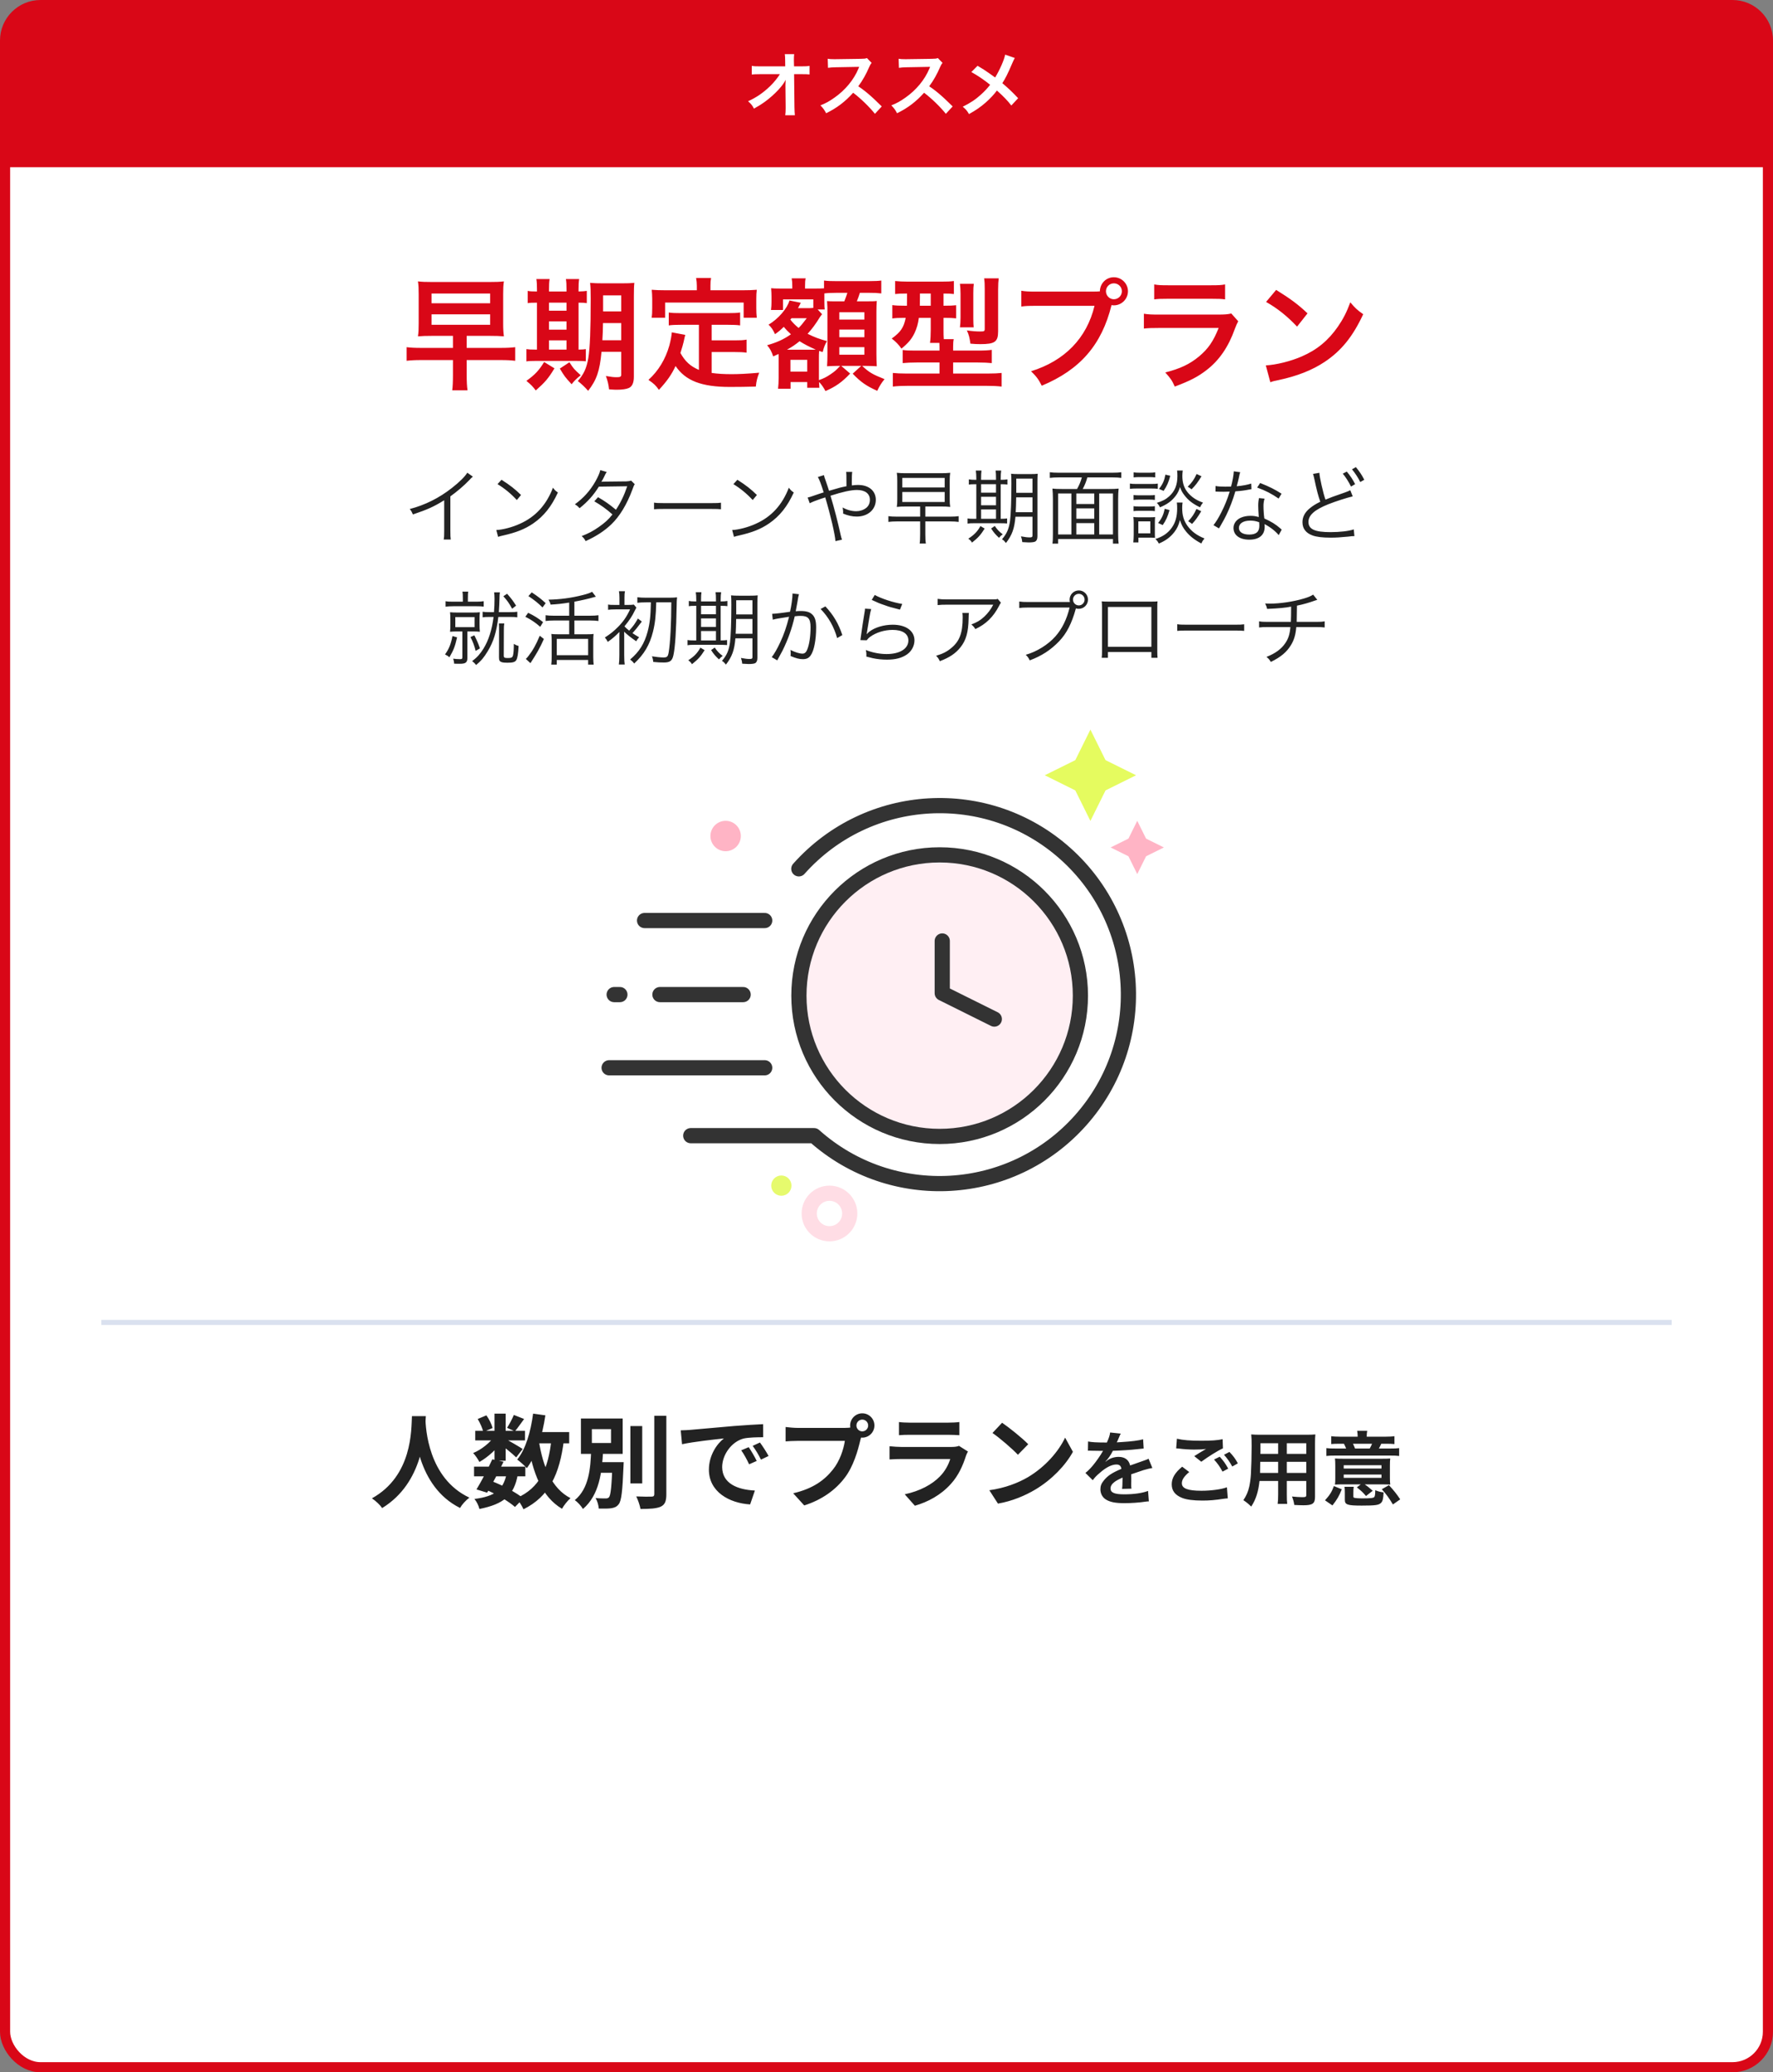
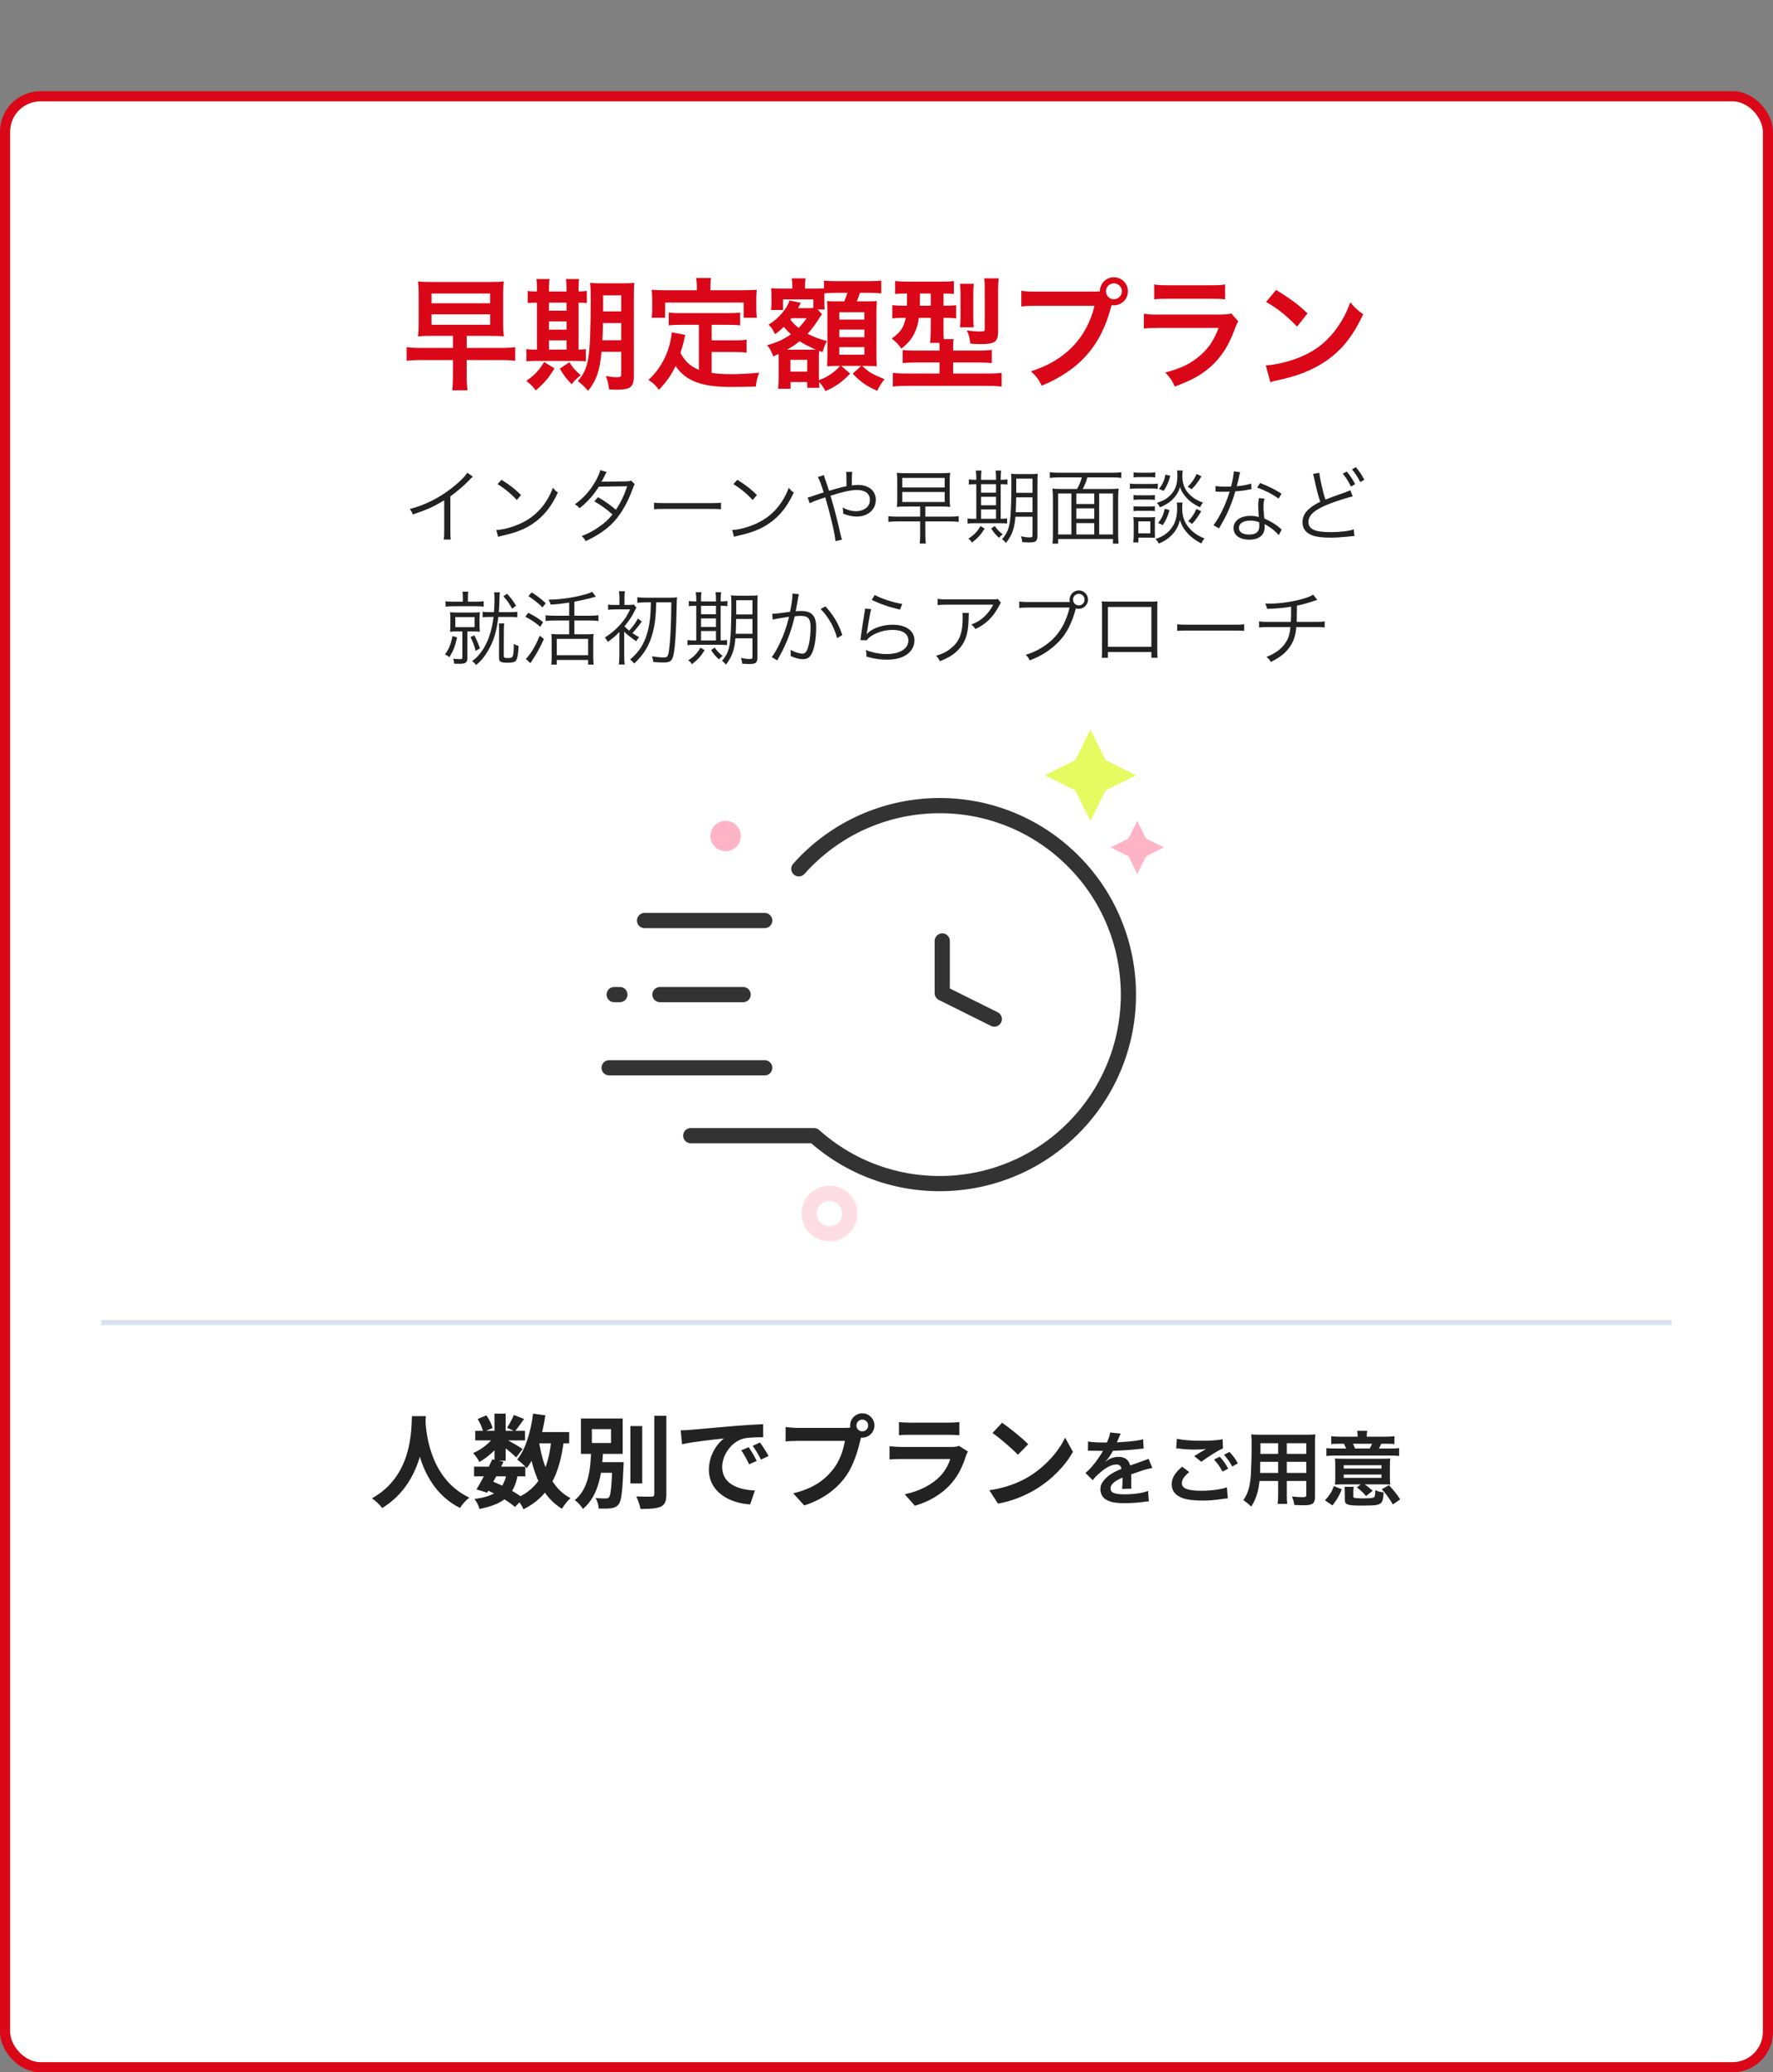
<svg xmlns="http://www.w3.org/2000/svg" width="350" height="409" viewBox="0 0 350 409" fill="none">
  <rect x="0" y="0" width="350" height="409" fill="#808080" stroke="none" />
  <rect x="1" y="19" width="348" height="389" rx="7" fill="white" stroke="#D90717" stroke-width="2" />
-   <path d="M0 8C0 3.582 3.582 0 8 0H342C346.418 0 350 3.582 350 8V33H0V8Z" fill="#D90717" />
-   <path d="M155.051 16.96V16.764C155.051 16.694 155.079 15.98 155.093 15.756C154.799 16.358 154.365 16.946 153.665 17.716C152.895 18.556 151.873 19.452 150.907 20.152C150.361 20.544 149.899 20.838 148.835 21.44C148.499 20.782 148.289 20.53 147.673 19.984C149.339 19.228 150.683 18.304 152.083 16.946C152.797 16.246 153.497 15.378 153.959 14.636H150.123C149.073 14.65 148.905 14.65 148.401 14.706V12.998C148.933 13.096 149.171 13.096 150.165 13.096H155.009L154.995 11.976C154.981 11.22 154.981 11.22 154.925 10.688H156.773C156.731 11.052 156.717 11.304 156.717 11.878V11.962L156.745 13.096H158.159C159.097 13.096 159.321 13.082 159.811 12.998V14.692C159.391 14.65 159.069 14.636 158.201 14.636H156.759L156.829 21.132C156.843 21.818 156.871 22.35 156.913 22.742H155.009C155.065 22.35 155.093 21.972 155.093 21.398C155.093 21.314 155.093 21.244 155.093 21.146L155.051 16.96ZM174.063 21.006L172.719 22.462C171.557 21.034 169.947 19.466 168.421 18.304C166.839 20.068 165.229 21.3 163.087 22.35C162.695 21.622 162.527 21.398 161.953 20.796C163.031 20.376 163.703 19.998 164.753 19.256C166.867 17.772 168.547 15.742 169.457 13.558L169.611 13.194C169.387 13.208 169.387 13.208 164.977 13.278C164.305 13.292 163.927 13.32 163.451 13.39L163.395 11.598C163.787 11.668 164.053 11.682 164.627 11.682C164.683 11.682 164.795 11.682 164.963 11.682L169.891 11.612C170.675 11.598 170.787 11.584 171.137 11.458L172.061 12.41C171.879 12.62 171.767 12.816 171.613 13.166C170.969 14.664 170.283 15.882 169.429 17.03C170.311 17.618 171.067 18.206 172.019 19.06C172.369 19.368 172.369 19.368 174.063 21.006ZM188.063 21.006L186.719 22.462C185.557 21.034 183.947 19.466 182.421 18.304C180.839 20.068 179.229 21.3 177.087 22.35C176.695 21.622 176.527 21.398 175.953 20.796C177.031 20.376 177.703 19.998 178.753 19.256C180.867 17.772 182.547 15.742 183.457 13.558L183.611 13.194C183.387 13.208 183.387 13.208 178.977 13.278C178.305 13.292 177.927 13.32 177.451 13.39L177.395 11.598C177.787 11.668 178.053 11.682 178.627 11.682C178.683 11.682 178.795 11.682 178.963 11.682L183.891 11.612C184.675 11.598 184.787 11.584 185.137 11.458L186.061 12.41C185.879 12.62 185.767 12.816 185.613 13.166C184.969 14.664 184.283 15.882 183.429 17.03C184.311 17.618 185.067 18.206 186.019 19.06C186.369 19.368 186.369 19.368 188.063 21.006ZM198.423 10.786L200.327 11.444C200.173 11.71 200.117 11.822 199.837 12.452C198.955 14.538 198.409 15.602 197.863 16.414C199.039 17.408 199.767 18.094 200.985 19.382L199.641 20.824C198.913 19.872 198.073 19.004 196.799 17.87C196.197 18.668 195.469 19.452 194.615 20.208C193.607 21.09 192.711 21.72 191.283 22.518C190.905 21.846 190.681 21.594 190.051 21.062C191.605 20.292 192.571 19.648 193.677 18.64C194.349 18.038 194.909 17.436 195.455 16.736C194.335 15.812 192.991 14.902 191.745 14.216L192.977 12.984C193.999 13.586 194.601 13.978 195.287 14.468C196.337 15.224 196.337 15.224 196.449 15.294C197.345 13.824 198.241 11.794 198.423 10.786Z" fill="white" />
  <path d="M89.416 66.288H85.312C84.064 66.288 83.392 66.312 82.504 66.384C82.624 65.616 82.648 64.968 82.648 63.816V58.128C82.648 56.928 82.624 56.304 82.504 55.536C83.392 55.632 83.944 55.656 85.312 55.656H96.592C97.984 55.656 98.56 55.632 99.472 55.536C99.352 56.28 99.328 56.928 99.328 58.08V63.912C99.328 65.04 99.376 65.664 99.472 66.384C98.536 66.312 97.96 66.288 96.664 66.288H92.128V68.664H98.776C100.12 68.664 100.912 68.616 101.704 68.52V71.208C100.888 71.112 100.12 71.064 98.776 71.064H92.128V73.944C92.128 75.36 92.176 76.224 92.296 77.04H89.272C89.368 76.344 89.416 75.36 89.416 73.944V71.064H83.2C81.904 71.064 81.088 71.112 80.272 71.208V68.52C81.04 68.616 81.856 68.664 83.2 68.664H89.416V66.288ZM85.192 57.936V59.856H96.76V57.936H85.192ZM85.192 62.04V64.104H96.76V62.04H85.192ZM122.632 69.432H118.744C118.384 73.224 117.784 74.976 116.104 77.136C115.36 76.296 114.904 75.888 114.064 75.192C115.24 73.872 115.792 72.648 116.128 70.728C116.464 68.664 116.608 65.112 116.608 58.944C116.608 57.312 116.584 56.64 116.488 55.824C117.256 55.896 117.904 55.92 119.152 55.92H122.632C123.952 55.92 124.504 55.896 125.224 55.824C125.152 56.424 125.128 57.144 125.128 58.464V74.376C125.128 75.552 124.792 76.296 124.12 76.584C123.64 76.8 122.8 76.92 121.744 76.92C121.456 76.92 121.408 76.92 120.232 76.848C120.112 75.816 119.968 75.216 119.608 74.208C120.688 74.4 121.168 74.448 121.72 74.448C122.464 74.448 122.632 74.352 122.632 73.92V69.432ZM122.632 63.768H119.032C119.008 65.184 118.984 66.072 118.912 67.152H122.632V63.768ZM122.632 61.464V58.296H119.056V61.464H122.632ZM106 57.528V57.12C106 56.256 105.976 55.656 105.88 55.08H108.496C108.4 55.656 108.376 56.256 108.376 57.12V57.528H111.832V57.12C111.832 56.184 111.808 55.608 111.712 55.08H114.328C114.232 55.632 114.208 56.232 114.208 57.12V57.528C115.048 57.504 115.432 57.48 115.84 57.408V59.832C115.432 59.76 115.072 59.736 114.208 59.736V69C115 68.976 115.216 68.976 115.648 68.904V71.304C115.192 71.256 114.616 71.232 113.632 71.232H105.76C104.776 71.232 104.368 71.256 103.912 71.328V68.904C104.392 68.976 104.776 69 105.688 69H106V59.736C104.992 59.736 104.608 59.76 104.176 59.832V57.408C104.584 57.504 104.992 57.528 106 57.528ZM108.376 69H111.832V67.176H108.376V69ZM108.376 65.064H111.832V63.432H108.376V65.064ZM108.376 61.32H111.832V59.736H108.376V61.32ZM107.416 71.448L109.456 72.696C108.232 74.712 107.584 75.456 105.76 77.064C105.232 76.344 104.872 75.96 103.912 75.168C105.568 73.992 106.408 73.104 107.416 71.448ZM110.512 72.744L112.408 71.496C113.248 72.792 113.296 72.84 114.64 74.064C113.896 74.64 113.344 75.168 112.84 75.84C111.472 74.328 111.472 74.328 110.512 72.744ZM137.968 73.008V64.104H134.44C133.384 64.104 132.712 64.128 132.016 64.224V61.68C132.64 61.776 133.336 61.8 134.44 61.8H143.632C144.76 61.8 145.456 61.776 146.104 61.68V64.224C145.432 64.128 144.736 64.104 143.632 64.104H140.488V67.176H145.024C146.128 67.176 146.728 67.152 147.376 67.032V69.6C146.656 69.504 146.08 69.48 145.024 69.48H140.488V73.608C141.664 73.776 142.984 73.848 144.4 73.848C145.792 73.848 147.424 73.776 149.872 73.56C149.488 74.544 149.32 75.192 149.2 76.296C147.232 76.344 145.984 76.368 144.088 76.368C138.472 76.368 135.328 75.144 133.36 72.24C132.592 73.896 131.68 75.216 130.072 76.944C129.448 76.056 129.112 75.744 128.008 74.976C129.976 73.2 131.368 70.896 132.136 68.184C132.4 67.2 132.592 66.12 132.616 65.592L135.28 66.096C135.16 66.504 135.16 66.528 134.944 67.512C134.824 67.992 134.68 68.544 134.32 69.672C135.28 71.376 136.264 72.264 137.968 73.008ZM137.56 57.288V56.4C137.56 55.8 137.512 55.392 137.416 54.864H140.368C140.272 55.368 140.248 55.752 140.248 56.376V57.288H146.728C147.688 57.288 148.504 57.264 149.392 57.192C149.32 57.744 149.296 58.272 149.296 58.968V60.84C149.296 61.536 149.32 62.088 149.392 62.712H146.8V59.712H131.296V62.712H128.632C128.728 62.136 128.752 61.656 128.752 60.816V58.968C128.752 58.344 128.704 57.744 128.656 57.192C129.52 57.264 130.336 57.288 131.296 57.288H137.56ZM160.552 60.768V59.088H154.576V61.176H152.2C152.272 60.6 152.296 60.168 152.296 59.64V58.488C152.296 58.056 152.272 57.48 152.224 56.88C152.56 56.928 153.112 56.952 154.144 56.952H156.4V56.448C156.4 55.776 156.376 55.44 156.28 54.936H159.04C158.944 55.368 158.92 55.704 158.92 56.472V56.952H160.888C161.872 56.952 162.304 56.928 162.664 56.904V55.368C163.432 55.464 163.84 55.488 165.184 55.488H171.448C172.768 55.488 173.488 55.44 173.968 55.368V57.912C173.128 57.816 172.648 57.792 171.448 57.792H169.744C169.552 58.44 169.408 58.8 169.144 59.472H170.728C172.168 59.472 172.6 59.472 173.08 59.4C173.032 60.072 173.008 60.624 173.008 61.536V69.816C173.008 70.848 173.032 71.424 173.08 72.288C172.264 72.24 171.592 72.216 171.016 72.216H170.2C171.592 73.512 172.216 73.872 174.616 74.832C173.992 75.576 173.584 76.248 173.176 77.136C171.064 76.2 169.912 75.408 168.328 73.752L170.008 72.216H166.072L167.824 73.728C166.216 75.432 164.944 76.32 162.952 77.184C162.616 76.536 162.16 75.864 161.68 75.384C161.704 75.864 161.728 76.224 161.752 76.536H159.352V75.408H156.064V76.728H153.592C153.664 76.128 153.712 75.36 153.712 74.496V70.752C153.712 70.416 153.712 70.224 153.688 69.864C153.28 70.056 153.136 70.128 152.632 70.344C152.32 69.384 151.984 68.76 151.432 68.136C153.376 67.584 154.696 66.984 156.136 65.976C155.416 65.304 155.176 65.064 154.72 64.512C154 65.208 153.712 65.448 152.992 65.952C152.608 65.112 152.32 64.656 151.72 64.08C153.64 62.928 155.392 60.912 155.848 59.304L158.08 59.76C158.008 59.904 157.984 59.952 157.888 60.144C157.744 60.432 157.744 60.432 157.528 60.816H159.448C159.952 60.816 160.168 60.816 160.552 60.768ZM161.416 61.08L162.28 62.016L162.184 62.136C162.04 62.328 162.016 62.352 161.896 62.52C161.032 63.936 160.288 64.944 159.424 65.88C160.768 66.552 161.68 66.888 163.24 67.32C162.832 68.064 162.664 68.472 162.4 69.48L161.704 69.264C161.656 70.008 161.656 70.008 161.656 70.92V74.328C161.656 74.472 161.656 74.52 161.656 75.024C162.664 74.664 163.144 74.424 163.984 73.848C164.776 73.32 165.088 73.032 165.856 72.216H165.136C164.728 72.216 164.104 72.24 163.264 72.288C163.312 71.712 163.336 70.632 163.336 70.08V61.68C163.336 60.6 163.336 60.6 163.264 59.424C163.744 59.472 164.056 59.472 165.28 59.472H166.672C167.008 58.632 167.104 58.32 167.272 57.792H165.184C164.2 57.792 163.264 57.84 162.736 57.912C162.736 58.2 162.736 58.272 162.736 58.536V59.472C162.736 60.408 162.76 60.72 162.808 61.08H161.416ZM159.256 62.808H156.232C156.16 62.928 156.136 62.952 156.016 63.072C156.472 63.672 156.976 64.176 157.648 64.728C158.152 64.224 158.392 63.936 159.256 62.808ZM155.344 69.024H160.096C160.6 69.024 160.744 69.024 161.032 69C159.808 68.472 158.776 67.944 157.84 67.344C156.976 68.04 156.424 68.424 155.344 69.024ZM156.04 71.016V73.344H159.352V71.016H156.04ZM165.688 61.632V63.072H170.632V61.632H165.688ZM165.688 65.04V66.552H170.632V65.04H165.688ZM165.688 68.52V70.008H170.632V68.52H165.688ZM179.056 57.936H178.888C177.856 57.936 177.28 57.96 176.704 58.032V55.464C177.448 55.536 178.192 55.584 179.272 55.584H185.728C187 55.584 187.624 55.56 188.296 55.464V58.032C187.72 57.96 187.336 57.936 186.256 57.936V60.336H186.424C187.576 60.336 188.104 60.312 188.752 60.24V62.832C188.08 62.76 187.504 62.736 186.472 62.736H186.256V65.04C186.256 65.904 186.256 66.264 186.304 66.936H188.272C188.176 67.368 188.152 67.752 188.152 68.448V69.192H192.952C194.296 69.192 195.16 69.144 195.784 69.048V71.664C195.064 71.592 194.2 71.544 193 71.544H188.152V73.728H194.92C196.216 73.728 197.08 73.68 197.728 73.608V76.296C196.912 76.2 196 76.152 194.704 76.152H179.2C177.952 76.152 177.04 76.2 176.248 76.296V73.608C176.896 73.68 177.808 73.728 179.008 73.728H185.464V71.544H180.952C179.824 71.544 178.96 71.592 178.192 71.664V69.072C178.864 69.168 179.416 69.192 180.664 69.192H185.464V68.472C185.464 68.208 185.464 68.04 185.44 67.68H183.592C183.688 66.984 183.736 66.072 183.736 65.064V62.736H181.384C181.24 63.888 180.976 64.8 180.52 65.76C179.968 66.912 179.296 67.704 177.952 68.808C177.352 67.968 176.92 67.512 176.032 66.816C177.808 65.544 178.408 64.632 178.792 62.736H178.432C177.448 62.736 176.8 62.76 176.152 62.856V60.216C176.848 60.312 177.496 60.336 178.504 60.336H179.032C179.032 60.144 179.032 59.352 179.056 57.936ZM183.736 57.936H181.6C181.6 58.104 181.6 58.344 181.6 58.68C181.6 59.28 181.576 59.832 181.576 60.336H183.736V57.936ZM192.208 64.608H189.496C189.568 64.08 189.616 63.48 189.616 62.688V57.984C189.616 57.168 189.568 56.544 189.496 56.016H192.232C192.16 56.52 192.136 57.024 192.136 57.84V62.88C192.136 63.648 192.16 64.152 192.208 64.608ZM197.032 57.192V65.4C197.032 67.464 196.384 67.92 193.552 67.92C192.904 67.92 192.28 67.896 191.56 67.824C191.416 66.696 191.272 66.096 190.864 65.208C191.8 65.352 192.76 65.424 193.408 65.424C194.32 65.424 194.392 65.376 194.392 64.872V57C194.392 56.064 194.368 55.56 194.272 54.936H197.152C197.08 55.44 197.032 56.136 197.032 57.192ZM204.688 57.552H215.704C216.424 57.552 216.712 57.528 217.12 57.504C217.144 55.944 218.344 54.72 219.88 54.72C221.416 54.72 222.664 55.968 222.664 57.48C222.664 59.016 221.416 60.264 219.88 60.264C219.736 60.264 219.592 60.24 219.424 60.216C217.48 68.064 213.232 72.96 205.648 76.128C205.024 74.88 204.616 74.328 203.536 73.272C210.184 71.208 214.528 66.744 216.064 60.36H204.64C202.864 60.36 202.408 60.384 201.616 60.504V57.384C202.48 57.528 203.056 57.552 204.688 57.552ZM219.88 55.92C219.016 55.92 218.32 56.616 218.32 57.48C218.32 58.344 219.016 59.064 219.88 59.064C220.768 59.064 221.464 58.344 221.464 57.48C221.464 56.616 220.768 55.92 219.88 55.92ZM227.848 59.088V56.136C228.64 56.28 229.144 56.304 230.656 56.304H239.032C240.544 56.304 241.048 56.28 241.84 56.136V59.088C241.096 58.992 240.64 58.968 239.08 58.968H230.608C229.048 58.968 228.592 58.992 227.848 59.088ZM243.064 61.872L244.432 63.408C244.192 63.84 244.048 64.176 243.76 64.92C242.512 68.448 240.688 71.112 238.192 73.032C236.488 74.352 234.928 75.168 231.904 76.296C231.376 75.096 231.088 74.688 230.032 73.512C232.96 72.768 234.856 71.88 236.704 70.344C238.48 68.856 239.512 67.392 240.568 64.728H228.88C227.272 64.728 226.672 64.752 225.808 64.848V61.92C226.72 62.064 227.248 62.088 228.928 62.088H240.352C241.84 62.088 242.32 62.04 243.064 61.872ZM249.928 59.592L251.92 57.216C254.776 58.992 256.264 60.096 258.112 61.848L256.048 64.464C254.128 62.424 252.16 60.84 249.928 59.592ZM250.768 75.432L249.88 72.12C251.944 72 254.8 71.304 256.984 70.344C259.984 69.048 262.216 67.2 264.112 64.464C265.168 62.928 265.84 61.608 266.56 59.664C267.496 60.792 267.88 61.152 269.104 62.016C267.064 66.408 264.784 69.24 261.496 71.424C259.048 73.056 256.072 74.232 252.352 75.024C251.392 75.216 251.32 75.24 250.768 75.432Z" fill="#D90717" />
  <path d="M92.247 93.296L93.351 94.08C93.063 94.288 93.047 94.32 92.647 94.752C91.639 95.808 90.279 96.976 88.903 97.968V104.784C88.903 105.696 88.919 106.048 88.983 106.48H87.591C87.671 106.064 87.687 105.696 87.687 104.816V98.736C85.607 100.016 84.439 100.544 81.511 101.536C81.287 101.024 81.207 100.864 80.887 100.464C83.895 99.68 86.663 98.304 89.191 96.32C90.679 95.168 91.799 94.048 92.247 93.296ZM98.215 95.552L98.999 94.688C100.711 95.776 101.703 96.56 102.855 97.696L102.023 98.688C100.871 97.44 99.607 96.4 98.215 95.552ZM98.327 105.952L97.975 104.608C99.223 104.56 101.143 104.064 102.631 103.376C105.719 102 107.863 99.648 109.159 96.256C109.527 96.752 109.687 96.896 110.135 97.2C108.855 99.984 107.367 101.856 105.255 103.312C103.607 104.432 101.959 105.088 99.287 105.696C98.855 105.792 98.727 105.824 98.327 105.952ZM118.503 92.784L119.767 93.152C119.559 93.456 119.559 93.456 119.207 94.208C119.063 94.512 118.903 94.784 118.711 95.088C118.935 95.056 118.935 95.056 123.655 95.008C124.055 94.992 124.343 94.944 124.583 94.848L125.303 95.568C125.127 95.824 125.111 95.872 124.839 96.624C123.735 99.6 122.327 101.904 120.663 103.504C119.319 104.784 117.735 105.824 115.607 106.8C115.351 106.32 115.207 106.144 114.823 105.808C116.183 105.28 117.047 104.816 118.135 104.064C119.383 103.2 120.119 102.544 120.903 101.536C119.751 100.496 118.583 99.664 117.319 98.944L118.055 98.128C119.415 98.912 120.295 99.536 121.591 100.608C122.535 99.184 123.255 97.664 123.815 95.968L118.215 96.048C117.127 97.792 115.991 99.04 114.407 100.304C114.039 99.888 113.895 99.776 113.479 99.536C115.207 98.288 116.519 96.816 117.559 94.976C118.071 94.048 118.375 93.36 118.503 92.784ZM129.111 100.512V99.2C129.575 99.28 130.007 99.296 131.095 99.296H140.391C141.575 99.296 141.831 99.28 142.327 99.216V100.512C141.815 100.464 141.447 100.448 140.375 100.448H131.095C129.927 100.448 129.591 100.464 129.111 100.512ZM144.777 95.552L145.561 94.688C147.273 95.776 148.265 96.56 149.417 97.696L148.585 98.688C147.433 97.44 146.169 96.4 144.777 95.552ZM144.889 105.952L144.537 104.608C145.785 104.56 147.705 104.064 149.193 103.376C152.281 102 154.425 99.648 155.721 96.256C156.089 96.752 156.249 96.896 156.697 97.2C155.417 99.984 153.929 101.856 151.817 103.312C150.169 104.432 148.521 105.088 145.849 105.696C145.417 105.792 145.289 105.824 144.889 105.952ZM161.449 94.144L162.649 93.776C162.729 94.128 162.777 94.272 162.953 94.752C163.273 95.696 163.433 96.144 163.657 96.864C165.897 96.208 165.897 96.208 167.097 95.968C167.097 93.68 167.081 93.536 167.033 93.136H168.233C168.169 93.552 168.153 94.048 168.153 95.296C168.153 95.312 168.153 95.616 168.169 95.808C168.617 95.744 168.969 95.712 169.369 95.712C171.513 95.712 172.889 96.864 172.889 98.656C172.889 100.576 171.321 101.952 169.129 101.952C168.233 101.952 167.369 101.76 166.425 101.36C166.441 101.232 166.441 101.12 166.441 101.072C166.441 100.88 166.425 100.784 166.345 100.16C167.193 100.64 168.105 100.896 169.033 100.896C169.721 100.896 170.425 100.672 170.953 100.272C171.465 99.888 171.721 99.328 171.721 98.64C171.721 97.424 170.777 96.704 169.161 96.704C167.993 96.704 166.265 97.088 163.945 97.84C164.761 100.56 165.337 102.816 166.009 105.824C166.089 106.16 166.121 106.24 166.217 106.512L164.921 106.8C164.841 105.488 163.945 101.632 162.905 98.16C162.761 98.224 162.761 98.224 162.041 98.448C161.129 98.752 160.281 99.088 159.849 99.328L159.433 98.192C159.881 98.096 159.881 98.096 161.785 97.44C162.185 97.296 162.345 97.264 162.601 97.184C162.105 95.584 161.753 94.656 161.449 94.144ZM181.641 99.968H178.841C178.057 99.968 177.625 99.984 177.033 100.048C177.113 99.52 177.129 99.12 177.129 98.448V94.896C177.129 94.208 177.113 93.824 177.033 93.312C177.625 93.376 178.025 93.392 178.825 93.392H185.689C186.537 93.392 186.985 93.376 187.577 93.312C187.497 93.808 187.481 94.192 187.481 94.848V98.544C187.481 99.2 187.497 99.552 187.577 100.048C186.985 99.984 186.553 99.968 185.769 99.968H182.665V101.968H187.561C188.313 101.968 188.793 101.936 189.241 101.872V103.008C188.761 102.944 188.281 102.912 187.561 102.912H182.665V105.424C182.665 106.32 182.697 106.864 182.777 107.28H181.545C181.609 106.912 181.641 106.368 181.641 105.424V102.912H177.049C176.345 102.912 175.849 102.944 175.369 103.008V101.872C175.817 101.936 176.297 101.968 177.049 101.968H181.641V99.968ZM178.121 94.32V96.208H186.489V94.32H178.121ZM178.121 97.104V99.072H186.489V97.104H178.121ZM203.817 101.984H200.457C200.249 104.336 199.801 105.584 198.585 107.168C198.201 106.704 198.185 106.688 197.801 106.432C198.761 105.312 199.145 104.432 199.385 102.816C199.545 101.648 199.657 98.816 199.657 95.392C199.657 94.32 199.641 93.952 199.593 93.504C200.041 93.552 200.393 93.568 201.129 93.568H203.337C204.073 93.568 204.425 93.552 204.857 93.504C204.809 93.872 204.793 94.352 204.793 95.056V105.84C204.793 106.384 204.649 106.72 204.361 106.88C204.169 106.992 203.721 107.056 203.065 107.056C202.841 107.056 202.665 107.04 201.801 106.992C201.753 106.528 201.705 106.336 201.545 105.856C202.425 106.016 202.793 106.064 203.305 106.064C203.689 106.064 203.817 105.968 203.817 105.712V101.984ZM203.817 98.16H200.601C200.569 99.728 200.569 100.064 200.505 101.088H203.817V98.16ZM203.817 97.264V94.464H200.617V96.64C200.617 96.912 200.617 96.976 200.617 97.264H203.817ZM192.729 94.704V94.4C192.729 93.76 192.697 93.328 192.633 92.88H193.753C193.689 93.296 193.673 93.776 193.673 94.416V94.704H196.617V94.4C196.617 93.68 196.601 93.264 196.537 92.88H197.641C197.577 93.28 197.545 93.744 197.545 94.416V94.704C198.121 94.704 198.585 94.672 198.873 94.608V95.632C198.537 95.584 198.217 95.568 197.545 95.568V102.4C198.121 102.4 198.521 102.368 198.809 102.32V103.312C198.441 103.28 197.977 103.264 197.353 103.264H192.297C191.657 103.264 191.353 103.28 191.001 103.344V102.32C191.321 102.384 191.673 102.4 192.281 102.4H192.729V95.568H192.633C191.977 95.568 191.561 95.584 191.257 95.648V94.608C191.545 94.672 191.961 94.704 192.633 94.704H192.729ZM193.673 102.4H196.617V100.544H193.673V102.4ZM193.673 99.728H196.617V98.048H193.673V99.728ZM193.673 97.232H196.617V95.568H193.673V97.232ZM193.545 103.824L194.377 104.32C193.593 105.568 193.113 106.112 191.881 107.088C191.673 106.752 191.513 106.576 191.145 106.32C192.345 105.536 192.953 104.896 193.545 103.824ZM195.657 104.304L196.377 103.808C196.889 104.56 197.209 104.896 197.945 105.456C197.625 105.68 197.481 105.824 197.209 106.144C196.521 105.504 196.153 105.088 195.657 104.304ZM213.737 96.512H218.921C219.769 96.512 220.281 96.496 220.825 96.432C220.761 97.024 220.729 97.568 220.729 98.448V105.376C220.729 106.304 220.761 106.816 220.825 107.296H219.705V106.384H208.873V107.296H207.753C207.833 106.752 207.849 106.32 207.849 105.344V98.448C207.849 97.648 207.817 97.072 207.753 96.432C208.281 96.496 208.809 96.512 209.625 96.512H212.617C213.081 95.664 213.289 95.184 213.561 94.224H208.937C208.233 94.224 207.753 94.256 207.241 94.32V93.2C207.705 93.264 208.233 93.296 208.921 93.296H219.657C220.345 93.296 220.857 93.264 221.353 93.2V94.32C220.889 94.256 220.345 94.224 219.657 94.224H214.649C214.409 95.088 214.137 95.744 213.737 96.512ZM212.473 100.336V102.384H216.009V100.336H212.473ZM216.009 99.472V97.392H212.473V99.472H216.009ZM212.473 103.248V105.488H216.009V103.248H212.473ZM211.497 97.392H208.873V105.488H211.497V97.392ZM216.985 97.392V105.488H219.705V97.392H216.985ZM223.785 94.224V93.216C224.121 93.28 224.409 93.296 224.937 93.296H226.889C227.417 93.296 227.705 93.28 228.041 93.216V94.224C227.641 94.176 227.369 94.16 226.889 94.16H224.937C224.473 94.16 224.121 94.176 223.785 94.224ZM223.049 96.48V95.44C223.417 95.504 223.721 95.52 224.329 95.52H227.273C227.945 95.52 228.201 95.504 228.553 95.44V96.48C228.185 96.432 227.945 96.416 227.385 96.416H224.329C223.785 96.416 223.465 96.432 223.049 96.48ZM223.769 98.672V97.696C224.089 97.744 224.313 97.76 224.857 97.76H226.921C227.449 97.76 227.673 97.744 227.977 97.696V98.672C227.657 98.624 227.369 98.608 226.921 98.608H224.857C224.361 98.608 224.121 98.624 223.769 98.672ZM223.769 100.88V99.904C224.089 99.952 224.313 99.968 224.857 99.968H226.905C227.449 99.968 227.673 99.952 227.977 99.904V100.88C227.673 100.832 227.385 100.816 226.905 100.816H224.841C224.345 100.816 224.073 100.832 223.769 100.88ZM224.729 107.056H223.721C223.769 106.576 223.801 106 223.801 105.504V103.344C223.801 102.864 223.785 102.432 223.737 102.032C224.009 102.08 224.233 102.096 224.761 102.096H227.049C227.593 102.096 227.753 102.08 228.025 102.048C227.993 102.384 227.977 102.72 227.977 103.296V105.104C227.977 105.6 227.977 105.84 228.009 106.16C227.833 106.128 227.801 106.128 227.577 106.128C227.497 106.128 227.417 106.128 227.337 106.112C227.209 106.112 227.113 106.112 227.081 106.112H224.729V107.056ZM224.713 102.896V105.264H227.081V102.896H224.713ZM230.057 93.68L231.017 93.904C230.681 95.184 230.377 95.888 229.705 96.88L228.793 96.496C229.529 95.552 229.833 94.88 230.057 93.68ZM236.217 93.552L237.177 94C236.489 95.152 236.041 95.744 235.225 96.576C234.857 96.304 234.697 96.192 234.457 96.064C235.305 95.232 235.705 94.656 236.217 93.552ZM229.913 100.416L230.873 100.672C230.505 101.952 230.201 102.656 229.529 103.632L228.617 103.216C229.353 102.304 229.689 101.584 229.913 100.416ZM236.185 100.448L237.129 100.896C236.473 102.016 235.977 102.704 235.321 103.408C235.001 103.152 234.953 103.12 234.553 102.88C235.305 102.096 235.705 101.504 236.185 100.448ZM232.361 92.864H233.481C233.433 93.216 233.401 93.6 233.401 93.888C233.401 95.136 233.673 96.096 234.249 96.912C234.633 97.456 235.193 98 235.817 98.4C236.313 98.72 236.697 98.912 237.481 99.2C237.193 99.568 237.065 99.744 236.889 100.128C235.449 99.424 234.553 98.736 233.785 97.712C233.369 97.168 233.177 96.8 232.937 96.128C232.713 96.864 232.505 97.296 232.089 97.856C231.305 98.88 230.473 99.504 228.985 100.128C228.793 99.728 228.649 99.536 228.361 99.248C229.529 98.88 230.137 98.56 230.793 97.968C231.929 96.944 232.425 95.712 232.425 93.936C232.425 93.472 232.409 93.216 232.361 92.864ZM232.313 99.184H233.449C233.385 99.536 233.369 99.856 233.369 100.256C233.369 101.712 233.689 102.768 234.409 103.776C235.241 104.912 236.265 105.664 237.769 106.272C237.481 106.624 237.353 106.816 237.161 107.264C235.865 106.592 234.937 105.872 234.153 104.928C233.561 104.224 233.225 103.584 232.921 102.64C232.681 103.648 232.377 104.288 231.801 105.04C231.017 106.032 230.105 106.72 228.761 107.28C228.537 106.864 228.409 106.672 228.073 106.384C229.545 105.92 230.569 105.216 231.321 104.144C232.057 103.104 232.377 101.92 232.377 100.32C232.377 99.856 232.361 99.552 232.313 99.184ZM243.561 93.024L244.825 93.2C244.713 93.504 244.697 93.568 244.569 94.224C244.457 94.768 244.361 95.152 244.137 95.968C245.257 95.872 246.265 95.68 247.001 95.44L247.049 96.544C246.873 96.576 246.873 96.576 246.489 96.64C245.833 96.784 244.841 96.912 243.865 96.976C243.369 98.688 242.793 100.176 242.089 101.648C241.705 102.416 241.561 102.688 240.953 103.744C240.809 103.968 240.713 104.16 240.633 104.288L239.545 103.648C240.057 103.008 240.489 102.304 241.081 101.152C241.817 99.696 242.281 98.544 242.745 97.024C242.345 97.04 241.801 97.056 241.561 97.056C241.289 97.056 240.745 97.04 240.505 97.04C240.329 97.024 240.201 97.024 240.153 97.024C240.121 97.024 240.041 97.024 239.945 97.024L239.961 95.92C240.505 96.016 240.985 96.048 241.865 96.048C242.185 96.048 242.713 96.032 243.017 96.032C243.273 95.12 243.529 93.76 243.561 93.024ZM252.985 97.44L252.409 98.4C251.065 97.472 249.849 96.832 248.169 96.224L248.761 95.328C250.617 96.064 251.689 96.608 252.985 97.44ZM253.017 104.528L252.425 105.616C251.801 104.848 250.793 104.048 249.625 103.44C249.657 103.696 249.657 103.792 249.657 103.952C249.657 105.6 248.569 106.512 246.617 106.512C244.697 106.512 243.497 105.616 243.497 104.192C243.497 103.328 244.089 102.528 244.985 102.16C245.545 101.92 246.153 101.808 246.873 101.808C247.465 101.808 247.865 101.872 248.489 102.048C248.409 101.008 248.377 100.256 248.377 99.856C248.377 99.28 248.409 98.896 248.537 98.304L249.625 98.416C249.465 99.008 249.417 99.344 249.417 99.904C249.417 100.624 249.497 101.728 249.593 102.336C250.873 102.896 251.865 103.504 252.729 104.272C252.905 104.448 252.905 104.448 253.017 104.528ZM248.569 103.072C247.897 102.832 247.433 102.752 246.793 102.752C245.433 102.752 244.569 103.312 244.569 104.192C244.569 105.008 245.337 105.504 246.601 105.504C247.977 105.504 248.601 104.96 248.601 103.76C248.601 103.568 248.569 103.072 248.569 103.072ZM259.193 93.536L260.457 93.312C260.457 94.08 261.225 97.456 261.657 98.608C262.537 98.24 263.065 98.032 265.529 97.184C266.089 96.976 266.249 96.912 266.553 96.752L267.033 97.968C265.913 98.224 263.625 98.96 262.217 99.52C259.481 100.624 258.297 101.68 258.297 103.008C258.297 104.448 259.529 105.024 262.665 105.024C264.505 105.024 266.297 104.816 267.241 104.48L267.369 105.808C267.129 105.808 267.065 105.808 266.889 105.824L266.729 105.84L266.185 105.904C264.537 106.064 263.769 106.112 262.649 106.112C261.065 106.112 259.865 105.968 259.097 105.68C257.785 105.2 257.113 104.32 257.113 103.056C257.113 102.032 257.593 101.104 258.537 100.336C259.145 99.84 259.641 99.52 260.633 99.024C260.217 97.856 259.897 96.64 259.465 94.56C259.305 93.872 259.289 93.792 259.193 93.536ZM265.065 93.488L265.865 93.072C266.585 93.936 267.017 94.608 267.513 95.552L266.697 96.032C266.297 95.184 265.529 93.984 265.065 93.488ZM266.889 92.624L267.657 92.192C268.393 93.088 268.793 93.68 269.321 94.688L268.521 95.136C268.169 94.384 267.497 93.36 266.889 92.624ZM97.432 121.76H96.696C96.008 121.76 95.624 121.776 95.272 121.84V120.736C95.624 120.8 95.992 120.816 96.712 120.816H97.512C97.592 119.824 97.624 119.184 97.624 118.176C97.624 117.696 97.592 117.232 97.544 116.912H98.68C98.632 117.136 98.6 117.664 98.6 118.192C98.584 119.04 98.536 119.824 98.472 120.816H100.616C101.352 120.816 101.736 120.8 102.12 120.736V121.84C101.72 121.776 101.352 121.76 100.616 121.76H98.376C98.008 124.752 97.432 126.64 96.28 128.528C95.528 129.776 95.016 130.384 93.992 131.248C93.736 130.928 93.576 130.768 93.208 130.48C94.184 129.744 94.76 129.104 95.432 128.032C96.44 126.416 97.128 124.272 97.432 121.76ZM91.368 118.752V118.16C91.368 117.392 91.352 117.088 91.288 116.768H92.44C92.376 117.072 92.36 117.344 92.36 118.144V118.752H94.072C94.68 118.752 95.064 118.72 95.48 118.656V119.728C95.08 119.664 94.744 119.648 94.056 119.648H89.48C88.776 119.648 88.36 119.68 87.96 119.744V118.656C88.376 118.736 88.696 118.752 89.448 118.752H91.368ZM91.272 124.624H90.376C89.72 124.624 89.256 124.64 88.84 124.688C88.888 124.272 88.904 123.872 88.904 123.232V122.32C88.904 121.664 88.888 121.264 88.84 120.832C89.272 120.88 89.656 120.896 90.344 120.896H93.272C93.928 120.896 94.312 120.88 94.728 120.832C94.68 121.264 94.664 121.648 94.664 122.288V123.216C94.664 123.888 94.68 124.272 94.728 124.688C94.312 124.64 93.896 124.624 93.224 124.624H92.264V129.904C92.264 130.384 92.136 130.672 91.848 130.832C91.592 130.96 91.32 131.008 90.664 131.008C90.312 131.008 90.04 131.008 89.656 130.992C89.624 130.592 89.592 130.448 89.464 130C89.928 130.064 90.328 130.096 90.808 130.096C91.192 130.096 91.272 130.032 91.272 129.696V124.624ZM89.88 121.792V123.776H93.688V121.792H89.88ZM89.32 125.536L90.232 125.792C89.816 127.584 89.56 128.288 88.712 129.728C88.44 129.472 88.2 129.328 87.848 129.168C88.632 128.064 89.016 127.12 89.32 125.536ZM92.872 125.728L93.64 125.392C94.152 126.4 94.376 126.912 94.744 127.968L93.896 128.464C93.624 127.392 93.384 126.736 92.872 125.728ZM98.488 123.04H99.544C99.48 123.44 99.464 123.744 99.464 124.416L99.448 129.392C99.448 129.792 99.576 129.872 100.264 129.872C100.968 129.872 101.16 129.76 101.272 129.344C101.384 128.88 101.432 128.224 101.432 127.072C101.784 127.296 102.056 127.408 102.376 127.488C102.296 129.056 102.168 129.84 101.912 130.288C101.672 130.672 101.224 130.8 100.152 130.8C99.672 130.8 99.304 130.768 99.048 130.688C98.632 130.56 98.488 130.32 98.504 129.696L98.52 124.416C98.52 123.632 98.504 123.36 98.488 123.04ZM99.368 117.68L100.104 117.184C100.936 118.128 101.272 118.576 101.88 119.536L101.096 120.144C100.52 119.072 100.152 118.56 99.368 117.68ZM112.36 121.52V118.928C110.984 119.152 109.912 119.264 108.696 119.328C108.6 118.96 108.52 118.752 108.28 118.352C110.504 118.32 112.808 118.016 115.048 117.44C115.944 117.216 116.408 117.056 116.888 116.8L117.624 117.76C117.448 117.808 117.448 117.808 117.096 117.904C116.168 118.176 114.92 118.464 113.384 118.752V121.52H116.504C117.208 121.52 117.704 121.488 118.136 121.424V122.56C117.672 122.496 117.16 122.464 116.504 122.464H113.384V125.184H115.944C116.52 125.184 116.904 125.168 117.176 125.12C117.128 125.44 117.112 125.872 117.112 126.576V129.616C117.112 130.256 117.144 130.832 117.192 131.168H116.104V130.256H109.912V131.168H108.824C108.888 130.736 108.904 130.272 108.904 129.6V126.528C108.904 125.984 108.888 125.52 108.84 125.12C109.16 125.168 109.496 125.184 110.008 125.184H112.36V122.464H109.32C108.712 122.464 108.152 122.496 107.704 122.56V121.424C108.12 121.488 108.632 121.52 109.32 121.52H112.36ZM109.912 126.096V129.312H116.104V126.096H109.912ZM104.312 117.648L104.968 116.912C106.2 117.728 106.856 118.24 107.72 119.04L107.096 119.888C106.216 119.024 105.576 118.496 104.312 117.648ZM103.704 121.728L104.264 120.944C105.528 121.568 106.072 121.904 107.208 122.784L106.648 123.712C105.592 122.8 104.872 122.32 103.704 121.728ZM106.552 125.472L107.368 126.112C106.552 127.92 106.024 128.864 104.712 130.88L103.8 130.048C103.976 129.888 104.104 129.744 104.296 129.504C105.192 128.352 105.784 127.296 106.552 125.472ZM128.488 118.88H127.624C126.824 118.88 126.248 118.912 125.816 118.976V117.872C126.248 117.936 126.824 117.968 127.624 117.968H132.088C132.792 117.968 133.368 117.936 133.656 117.888C133.592 118.576 133.592 118.576 133.576 119.6C133.496 124.448 133.272 127.84 132.936 129.312C132.696 130.416 132.264 130.752 131.08 130.752C130.328 130.752 129.928 130.736 128.952 130.64C128.904 130.128 128.856 129.952 128.696 129.536C129.512 129.664 130.408 129.76 130.936 129.76C131.704 129.76 131.848 129.616 132.008 128.704C132.312 126.88 132.52 122.912 132.52 118.88H129.544C129.48 121.536 129.32 122.992 128.904 124.672C128.248 127.28 127.176 129.104 125.192 130.96C124.968 130.656 124.776 130.464 124.392 130.16C126.184 128.656 127.208 127.04 127.848 124.656C128.28 123.008 128.44 121.616 128.488 118.88ZM125.928 122.08L126.696 122.672C125.608 124.112 125.608 124.112 124.856 124.96C125.32 125.28 125.56 125.424 126.168 125.776C125.944 126 125.784 126.224 125.592 126.56C124.536 125.84 123.816 125.264 123.208 124.672C123.224 124.992 123.224 125.184 123.224 125.408V129.296C123.224 130.224 123.256 130.736 123.32 131.152H122.168C122.232 130.704 122.264 130.032 122.264 129.28V125.68C122.264 125.6 122.264 125.264 122.28 124.72C121.416 125.6 120.84 126.08 119.976 126.688C119.752 126.256 119.688 126.144 119.4 125.824C120.552 125.072 121.112 124.624 122.008 123.728C123.064 122.656 123.72 121.696 124.376 120.272H121.56C120.92 120.272 120.36 120.304 120.04 120.352V119.312C120.456 119.392 120.616 119.392 121.56 119.392H122.28V118C122.28 117.472 122.248 117.104 122.184 116.688H123.368C123.288 117.088 123.272 117.36 123.272 118V119.392H123.928C124.472 119.392 124.792 119.376 125.128 119.328L125.624 119.92C125.56 120.016 125.448 120.256 125.304 120.528C124.824 121.552 124.248 122.432 123.272 123.616C123.496 123.872 123.672 124.032 124.2 124.464C125.032 123.552 125.32 123.136 125.928 122.08ZM148.536 125.984H145.176C144.968 128.336 144.52 129.584 143.304 131.168C142.92 130.704 142.904 130.688 142.52 130.432C143.48 129.312 143.864 128.432 144.104 126.816C144.264 125.648 144.376 122.816 144.376 119.392C144.376 118.32 144.36 117.952 144.312 117.504C144.76 117.552 145.112 117.568 145.848 117.568H148.056C148.792 117.568 149.144 117.552 149.576 117.504C149.528 117.872 149.512 118.352 149.512 119.056V129.84C149.512 130.384 149.368 130.72 149.08 130.88C148.888 130.992 148.44 131.056 147.784 131.056C147.56 131.056 147.384 131.04 146.52 130.992C146.472 130.528 146.424 130.336 146.264 129.856C147.144 130.016 147.512 130.064 148.024 130.064C148.408 130.064 148.536 129.968 148.536 129.712V125.984ZM148.536 122.16H145.32C145.288 123.728 145.288 124.064 145.224 125.088H148.536V122.16ZM148.536 121.264V118.464H145.336V120.64C145.336 120.912 145.336 120.976 145.336 121.264H148.536ZM137.448 118.704V118.4C137.448 117.76 137.416 117.328 137.352 116.88H138.472C138.408 117.296 138.392 117.776 138.392 118.416V118.704H141.336V118.4C141.336 117.68 141.32 117.264 141.256 116.88H142.36C142.296 117.28 142.264 117.744 142.264 118.416V118.704C142.84 118.704 143.304 118.672 143.592 118.608V119.632C143.256 119.584 142.936 119.568 142.264 119.568V126.4C142.84 126.4 143.24 126.368 143.528 126.32V127.312C143.16 127.28 142.696 127.264 142.072 127.264H137.016C136.376 127.264 136.072 127.28 135.72 127.344V126.32C136.04 126.384 136.392 126.4 137 126.4H137.448V119.568H137.352C136.696 119.568 136.28 119.584 135.976 119.648V118.608C136.264 118.672 136.68 118.704 137.352 118.704H137.448ZM138.392 126.4H141.336V124.544H138.392V126.4ZM138.392 123.728H141.336V122.048H138.392V123.728ZM138.392 121.232H141.336V119.568H138.392V121.232ZM138.264 127.824L139.096 128.32C138.312 129.568 137.832 130.112 136.6 131.088C136.392 130.752 136.232 130.576 135.864 130.32C137.064 129.536 137.672 128.896 138.264 127.824ZM140.376 128.304L141.096 127.808C141.608 128.56 141.928 128.896 142.664 129.456C142.344 129.68 142.2 129.824 141.928 130.144C141.24 129.504 140.872 129.088 140.376 128.304ZM152.552 122.304L152.424 121.152C153 121.136 154.664 120.944 155.96 120.736C156.232 119.552 156.44 118.016 156.44 117.344C156.44 117.312 156.44 117.232 156.44 117.136L157.72 117.28C157.608 117.632 157.56 117.904 157.416 118.816C157.336 119.28 157.224 119.872 157.08 120.64C157.448 120.608 157.656 120.592 158.024 120.592C159.16 120.592 159.832 120.784 160.328 121.264C160.888 121.792 161.112 122.528 161.112 123.84C161.112 126.288 160.696 128.416 160.04 129.344C159.656 129.888 159.224 130.096 158.472 130.096C157.784 130.096 157.112 129.92 156.056 129.472C156.088 129.232 156.088 129.12 156.088 128.912C156.088 128.672 156.088 128.56 156.04 128.272C156.952 128.736 157.848 129.008 158.424 129.008C158.824 129.008 159.128 128.752 159.336 128.24C159.768 127.216 160.008 125.584 160.008 123.792C160.008 122.096 159.528 121.552 158.04 121.552C157.688 121.552 157.48 121.568 156.888 121.632C156.296 124.16 155.56 126.208 154.472 128.416C154.264 128.8 153.928 129.44 153.432 130.336L152.344 129.696C152.84 129.072 153.448 128.016 154.008 126.8C154.76 125.2 155.24 123.792 155.768 121.728C154.392 121.936 153.624 122.064 153.48 122.096C153.112 122.16 152.984 122.192 152.552 122.304ZM161.992 120.192L162.936 119.68C164.568 121.44 165.528 123.088 166.28 125.344L165.256 125.936C164.648 123.728 163.544 121.776 161.992 120.192ZM172.088 118.4L172.68 117.424C173.928 118.128 176.36 118.928 178.104 119.2L177.656 120.32C175.608 119.792 175.608 119.792 174.536 119.408C173.512 119.056 173.512 119.056 172.088 118.4ZM170.76 120.128L171.976 120.208C171.832 120.704 171.752 121.088 171.608 121.968C171.224 124.288 171.192 124.4 171.144 124.768C171.128 124.96 171.112 124.992 171.08 125.136L171.112 125.152C171.32 124.928 171.432 124.816 171.608 124.672C172.712 123.824 174.472 123.296 176.232 123.296C178.84 123.296 180.52 124.512 180.52 126.384C180.52 127.456 179.976 128.496 179.08 129.136C178.056 129.856 176.792 130.192 175.096 130.192C174.136 130.192 173.176 130.096 172.296 129.904C171.992 129.824 171.992 129.824 171.016 129.584C171.032 129.44 171.032 129.344 171.032 129.28C171.032 128.912 171.016 128.704 170.92 128.288C172.136 128.784 173.656 129.088 175 129.088C177.64 129.088 179.32 128.032 179.32 126.4C179.32 125.088 178.168 124.32 176.216 124.32C174.584 124.32 172.936 124.832 171.736 125.712C171.48 125.904 171.368 126.016 171.096 126.368L169.848 126.336C169.896 126.048 169.912 125.904 169.976 125.392C170.136 124.176 170.424 122.32 170.648 120.976C170.728 120.544 170.744 120.416 170.76 120.128ZM196.952 118.192L197.592 118.96C197.432 119.168 197.4 119.216 197.208 119.6C196.104 121.744 194.616 123.2 192.536 124.16C192.296 123.76 192.168 123.616 191.752 123.248C192.872 122.816 193.528 122.432 194.28 121.728C195.016 121.04 195.608 120.256 196.072 119.344H186.984C186.104 119.344 185.688 119.36 185.096 119.424V118.192C185.64 118.272 186.088 118.304 187 118.304H195.592C196.664 118.304 196.664 118.304 196.952 118.192ZM189.976 120.976H191.272C191.224 121.264 191.224 121.264 191.208 122.096C191.16 124.768 190.712 126.352 189.624 127.728C188.648 128.96 187.464 129.76 185.528 130.496C185.288 129.984 185.176 129.824 184.792 129.424C186.088 129.04 186.888 128.64 187.72 127.952C189.416 126.592 190.04 124.96 190.04 121.84C190.04 121.392 190.024 121.28 189.976 120.976ZM210.888 118.816H211.208C211.16 118.64 211.144 118.496 211.144 118.352C211.144 117.344 211.96 116.528 212.968 116.528C213.96 116.528 214.776 117.344 214.776 118.336C214.776 119.344 213.96 120.16 212.952 120.16C212.776 120.16 212.616 120.144 212.392 120.08C212.376 120.128 212.376 120.128 212.36 120.176C211.576 123.024 210.552 125.024 209.096 126.544C207.432 128.288 205.624 129.456 203.272 130.336C203.048 129.84 202.872 129.616 202.488 129.232C204.632 128.64 206.904 127.232 208.344 125.6C209.656 124.112 210.584 122.24 211.144 119.904H203C202.072 119.904 201.688 119.936 201.208 120V118.72C201.784 118.8 202.152 118.816 203.016 118.816H210.888ZM212.968 117.2C212.328 117.2 211.816 117.712 211.816 118.336C211.816 118.976 212.328 119.488 212.968 119.488C213.592 119.488 214.104 118.976 214.104 118.336C214.104 117.712 213.592 117.2 212.968 117.2ZM227.288 128.688H218.712V129.824H217.48C217.528 129.472 217.544 129.152 217.544 128.624V119.936C217.544 119.28 217.528 119.072 217.48 118.688C217.8 118.72 218.104 118.736 218.728 118.736H227.256C227.944 118.736 228.136 118.736 228.504 118.688C228.456 119.072 228.456 119.28 228.456 119.936V128.592C228.456 129.072 228.472 129.488 228.504 129.824H227.288V128.688ZM227.288 127.648V119.792H218.712V127.648H227.288ZM232.392 124.512V123.2C232.856 123.28 233.288 123.296 234.376 123.296H243.672C244.856 123.296 245.112 123.28 245.608 123.216V124.512C245.096 124.464 244.728 124.448 243.656 124.448H234.376C233.208 124.448 232.872 124.464 232.392 124.512ZM259.224 117.36L260.04 118.384C259.848 118.432 259.848 118.432 259.544 118.544C258.376 118.96 257.288 119.28 256.024 119.536C256.008 121.072 255.992 122.112 255.976 122.736H259.816C260.728 122.736 260.968 122.72 261.496 122.624V123.84C260.92 123.776 260.632 123.76 259.816 123.76H255.896C255.768 125.264 255.464 126.288 254.856 127.296C254.024 128.688 252.824 129.696 250.872 130.64C250.584 130.16 250.44 130 250.008 129.648C251.752 128.976 252.968 128.08 253.752 126.896C254.344 126.016 254.616 125.136 254.728 123.76H250.232C249.416 123.76 249.128 123.776 248.552 123.84V122.624C249.08 122.72 249.32 122.736 250.232 122.736H254.824C254.856 122.032 254.872 121.136 254.872 119.728C253.864 119.936 252.488 120.08 250.136 120.176C250.04 119.76 249.992 119.616 249.752 119.104C250.2 119.136 250.44 119.136 250.68 119.136C252.728 119.136 255.352 118.736 257.4 118.128C258.296 117.856 258.712 117.68 259.224 117.36Z" fill="#222222" />
-   <path d="M213.278 196.505C213.278 211.851 200.838 224.291 185.493 224.291C170.147 224.291 157.708 211.851 157.708 196.505C157.708 181.16 170.147 168.72 185.493 168.72C200.838 168.72 213.278 181.16 213.278 196.505Z" fill="#FFEFF3" stroke="#333333" stroke-width="3" />
  <path d="M186.006 185.716V196.021L196.282 201.129" stroke="#333333" stroke-width="3" stroke-linecap="round" stroke-linejoin="round" />
  <path d="M157.694 171.476C171.394 156.102 194.94 154.748 210.295 168.464C225.651 182.18 227.004 205.753 213.304 221.127C199.613 236.501 176.059 237.856 160.703 224.14H136.356" stroke="#333333" stroke-width="3" stroke-linecap="round" stroke-linejoin="round" />
  <path d="M127.241 181.681H150.955" stroke="#333333" stroke-width="3" stroke-linecap="round" stroke-linejoin="round" />
  <path d="M150.955 210.744H120.243" stroke="#333333" stroke-width="3" stroke-linecap="round" stroke-linejoin="round" />
  <path d="M146.699 196.297H130.275" stroke="#333333" stroke-width="3" stroke-linecap="round" stroke-linejoin="round" />
  <path d="M122.371 196.297H121.24" stroke="#333333" stroke-width="3" stroke-linecap="round" stroke-linejoin="round" />
-   <circle cx="154.243" cy="234" r="2" fill="#E6FA6D" />
  <circle cx="143.243" cy="165" r="3" fill="#FFB4C5" />
  <circle cx="163.743" cy="239.5" r="4" stroke="#FFDDE5" stroke-width="3" />
  <path d="M224.267 153.01L218.241 155.997L215.253 162.024L212.269 155.997L206.243 153.01L212.269 150.026L215.253 144L218.241 150.026L224.267 153.01Z" fill="#E5FB5F" />
  <path d="M229.757 167.256L226.242 168.998L224.499 172.514L222.758 168.998L219.243 167.256L222.758 165.515L224.499 162L226.242 165.515L229.757 167.256Z" fill="#FFB4C5" />
  <path d="M20 261H330" stroke="#DAE1EF" />
  <path d="M81.32 279.5H84.06C83.88 282.86 83.62 292.62 75.44 297.64C75.02 297.02 74.24 296.28 73.42 295.72C81.46 291.26 81.18 282.12 81.32 279.5ZM83.98 280.02C84.04 281.76 84.46 291.74 92.66 295.58C91.9 296.16 91.18 296.96 90.82 297.62C82.2 293.34 81.82 282.32 81.66 280.26L83.98 280.02ZM93.58 289.46H103.7V291.38H93.58V289.46ZM93.82 282.4H103.64V284.28H93.82V282.4ZM97.18 288.02L99.4 288.5C98.42 290.56 97.12 293 96.16 294.6L94.06 293.96C95 292.42 96.32 289.92 97.18 288.02ZM100.02 290.8L102.22 290.98C101.5 295.18 99.4 296.86 94.64 297.82C94.5 297.16 94.06 296.32 93.66 295.84C97.64 295.34 99.38 294.08 100.02 290.8ZM101.44 279.26L103.46 280.06C102.8 280.96 102.16 281.88 101.64 282.5L100.1 281.8C100.56 281.1 101.12 280.02 101.44 279.26ZM97.62 279H99.82V288.3H97.62V279ZM94.3 280.06L96.02 279.34C96.56 280.1 97.06 281.12 97.24 281.84L95.4 282.64C95.26 281.94 94.8 280.88 94.3 280.06ZM97.68 283.34L99.24 284.28C98.24 285.86 96.32 287.6 94.64 288.54C94.36 288.02 93.84 287.22 93.4 286.78C95.02 286.12 96.82 284.7 97.68 283.34ZM99.62 283.92C100.34 284.26 102.62 285.6 103.18 285.98L101.9 287.64C101.16 286.9 99.38 285.48 98.5 284.86L99.62 283.92ZM105.02 282.64H112.36V284.86H105.02V282.64ZM105.24 279L107.66 279.34C107.04 283.48 105.84 287.32 104 289.76C103.62 289.32 102.64 288.46 102.1 288.06C103.78 286.02 104.76 282.58 105.24 279ZM108.86 284L111.32 284.22C110.46 291.06 108.4 295.34 103.34 297.88C103.1 297.3 102.4 296.2 101.96 295.68C106.52 293.68 108.26 289.92 108.86 284ZM106.38 284.42C107.18 289.48 108.94 293.8 112.62 295.68C112.06 296.16 111.3 297.12 110.94 297.78C106.92 295.38 105.18 290.74 104.2 284.76L106.38 284.42ZM95.82 293.98L97.1 292.34C99.46 293.24 101.96 294.64 103.32 295.72L101.66 297.42C100.38 296.3 98.06 294.9 95.82 293.98ZM124.44 281.46H126.78V292.78H124.44V281.46ZM129.16 279.42H131.54V294.9C131.54 296.3 131.26 296.96 130.44 297.36C129.6 297.74 128.28 297.82 126.44 297.82C126.32 297.14 125.94 296.02 125.6 295.34C126.92 295.4 128.2 295.4 128.62 295.38C129 295.38 129.16 295.26 129.16 294.88V279.42ZM117.36 288.58H121.96V290.68H117.36V288.58ZM120.9 288.58H123.12C123.12 288.58 123.1 289.18 123.08 289.46C122.88 294.3 122.68 296.22 122.12 296.9C121.72 297.42 121.26 297.58 120.62 297.68C120.08 297.76 119.16 297.76 118.2 297.74C118.16 297.1 117.92 296.22 117.56 295.66C118.4 295.74 119.18 295.74 119.54 295.74C119.84 295.74 120.04 295.7 120.22 295.5C120.56 295.1 120.74 293.4 120.9 288.94V288.58ZM116.84 282.06V284.8H120.62V282.06H116.84ZM114.68 279.96H122.92V286.94H114.68V279.96ZM116.7 286.28H119.06C118.84 290.52 118.32 295.06 115.08 297.82C114.72 297.22 114.04 296.46 113.46 296.08C116.28 293.76 116.56 289.8 116.7 286.28ZM134.38 282.3C135.16 282.28 135.96 282.24 136.34 282.2C138 282.04 141.3 281.76 144.96 281.44C147.04 281.28 149.22 281.14 150.64 281.08L150.66 283.66C149.58 283.66 147.86 283.68 146.78 283.92C144.38 284.56 142.56 287.16 142.56 289.54C142.56 292.82 145.64 294.02 149.02 294.18L148.08 296.92C143.9 296.66 139.94 294.4 139.94 290.06C139.94 287.2 141.56 284.92 142.9 283.9C141.04 284.1 136.94 284.54 134.64 285.04L134.38 282.3ZM147.8 285.62C148.28 286.32 149 287.54 149.38 288.34L147.88 289C147.36 287.92 146.94 287.12 146.32 286.24L147.8 285.62ZM150.02 284.7C150.54 285.4 151.3 286.58 151.72 287.36L150.22 288.08C149.68 287 149.22 286.24 148.58 285.36L150.02 284.7ZM169.06 281.34C169.06 281.98 169.58 282.5 170.22 282.5C170.86 282.5 171.38 281.98 171.38 281.34C171.38 280.7 170.86 280.18 170.22 280.18C169.58 280.18 169.06 280.7 169.06 281.34ZM167.82 281.34C167.82 280.02 168.9 278.94 170.22 278.94C171.54 278.94 172.62 280.02 172.62 281.34C172.62 282.66 171.54 283.74 170.22 283.74C168.9 283.74 167.82 282.66 167.82 281.34ZM170.26 282.92C170.06 283.3 169.92 283.88 169.82 284.3C169.36 286.26 168.48 289.38 166.8 291.6C165 294 162.34 295.98 158.76 297.12L156.58 294.72C160.56 293.8 162.82 292.06 164.42 290.04C165.76 288.38 166.52 286.1 166.78 284.38C165.56 284.38 158.96 284.38 157.46 284.38C156.54 284.38 155.6 284.44 155.08 284.48V281.64C155.68 281.72 156.8 281.82 157.46 281.82C158.96 281.82 165.6 281.82 166.72 281.82C167.12 281.82 167.76 281.8 168.28 281.66L170.26 282.92ZM177.46 280.66C178 280.74 178.86 280.78 179.54 280.78C180.8 280.78 186.06 280.78 187.22 280.78C187.86 280.78 188.84 280.74 189.38 280.66V283.26C188.86 283.22 187.92 283.18 187.18 283.18C186.08 283.18 180.72 283.18 179.54 283.18C178.88 283.18 178.04 283.2 177.46 283.26V280.66ZM191.08 286.48C190.94 286.74 190.76 287.1 190.7 287.3C190.08 289.24 189.22 291.2 187.74 292.84C185.72 295.1 183.16 296.44 180.6 297.18L178.6 294.92C181.62 294.28 184 292.98 185.54 291.4C186.6 290.32 187.24 289.06 187.58 287.96C186.58 287.96 179.72 287.96 177.94 287.96C177.44 287.96 176.44 287.98 175.6 288.04V285.44C176.46 285.52 177.3 285.58 177.94 285.58C179.3 285.58 186.46 285.58 187.82 285.58C188.48 285.58 189.02 285.5 189.3 285.36L191.08 286.48ZM197.82 280.8C199.2 281.74 201.8 283.82 202.98 285.04L200.94 287.12C199.9 286 197.38 283.82 195.92 282.82L197.82 280.8ZM195.3 294.12C198.44 293.68 201.02 292.66 202.96 291.52C206.38 289.48 208.98 286.44 210.26 283.74L211.8 286.54C210.3 289.26 207.64 292.02 204.42 293.96C202.38 295.18 199.8 296.28 197 296.76L195.3 294.12ZM214.76 286.32L214.792 284.496C215.448 284.64 216.472 284.704 218.504 284.704C218.936 283.744 219.08 283.264 219.144 282.72L221.24 282.944C221.144 283.104 221.144 283.104 220.6 284.384C220.52 284.56 220.488 284.608 220.456 284.672C220.584 284.656 220.584 284.656 221.464 284.608C223.32 284.496 224.776 284.32 225.656 284.064L225.768 285.888C225.32 285.92 225.32 285.92 224.504 286.016C223.336 286.16 221.304 286.288 219.688 286.336C219.224 287.248 218.776 287.888 218.216 288.464L218.232 288.496C218.344 288.416 218.344 288.416 218.552 288.256C219.144 287.808 219.992 287.536 220.808 287.536C222.056 287.536 222.84 288.128 223.096 289.232C224.328 288.784 225.144 288.496 225.544 288.368C226.408 288.064 226.472 288.048 226.728 287.888L227.48 289.728C227.032 289.792 226.552 289.92 225.704 290.16C225.48 290.224 224.68 290.496 223.304 290.976V291.152C223.32 291.568 223.32 291.568 223.32 291.792C223.32 291.952 223.32 292.224 223.32 292.432C223.304 292.704 223.304 292.848 223.304 292.96C223.304 293.312 223.32 293.536 223.352 293.808L221.496 293.856C221.56 293.568 221.592 292.752 221.592 292C221.592 291.776 221.592 291.776 221.592 291.616C220.808 291.984 220.392 292.208 220.056 292.448C219.496 292.864 219.224 293.296 219.224 293.76C219.224 294.592 219.992 294.928 221.928 294.928C223.848 294.928 225.496 294.688 226.632 294.256L226.792 296.32C226.52 296.32 226.44 296.336 226.056 296.384C224.904 296.56 223.368 296.672 221.96 296.672C220.264 296.672 219.208 296.48 218.392 296C217.656 295.584 217.224 294.816 217.224 293.936C217.224 293.28 217.416 292.768 217.928 292.16C218.648 291.264 219.56 290.656 221.368 289.904C221.288 289.312 220.968 289.04 220.392 289.04C219.464 289.04 218.344 289.6 217.112 290.688C216.44 291.248 216.072 291.648 215.72 292.144L214.264 290.704C214.68 290.384 215.144 289.936 215.704 289.28C216.328 288.544 217.304 287.152 217.624 286.544C217.688 286.416 217.688 286.416 217.752 286.336C217.688 286.336 217.48 286.352 217.48 286.352C217.224 286.352 215.816 286.32 215.464 286.32C215.16 286.304 215.16 286.304 215.016 286.304C214.968 286.304 214.872 286.304 214.76 286.32ZM232.184 285.856L232.328 283.952C233.56 284.24 234.984 284.352 237.128 284.352C239.16 284.352 240.296 284.272 241.352 284.048L241.416 285.856C240.456 286.272 238.488 287.504 237.144 288.496L235.752 287.392C236.76 286.752 236.936 286.64 237.336 286.416C237.496 286.32 237.544 286.288 237.752 286.16C237.88 286.096 237.896 286.096 238.104 285.968C237.4 286.064 236.712 286.096 235.704 286.096C234.888 286.096 233.56 286.016 232.776 285.904C232.584 285.888 232.472 285.872 232.408 285.872C232.376 285.872 232.296 285.856 232.184 285.856ZM233.368 289.472L234.76 290.528C233.752 291.376 233.304 292.048 233.304 292.736C233.304 293.776 234.472 294.224 237.176 294.224C239.08 294.224 241.176 293.936 242.2 293.536L242.376 295.728C242.088 295.744 242.04 295.744 241.672 295.792C239.752 296.08 238.728 296.16 237.352 296.16C235.608 296.16 234.2 295.984 233.352 295.632C231.976 295.088 231.304 294.208 231.304 292.96C231.304 291.728 231.928 290.672 233.368 289.472ZM244.36 288.816L243.256 289.44C242.776 288.56 242.248 287.808 241.624 287.12L242.696 286.56C243.416 287.296 243.864 287.904 244.36 288.816ZM239.656 288.064L240.776 287.504C241.48 288.256 241.912 288.864 242.456 289.856L241.336 290.448C240.808 289.472 240.36 288.832 239.656 288.064ZM252.312 292.288H248.632C248.408 294.416 247.928 295.92 247 297.344C246.328 296.704 246.104 296.528 245.448 296.08C246.024 295.248 246.392 294.4 246.616 293.376C246.776 292.624 246.888 291.792 246.936 290.928C247.016 289.584 247.08 287.312 247.08 285.424C247.08 284.272 247.064 283.76 247 283.104C247.56 283.152 247.976 283.168 248.84 283.168H257.816C258.712 283.168 259.16 283.152 259.656 283.104C259.608 283.648 259.592 284.048 259.592 284.912V295.424C259.592 296.752 259.112 297.088 257.288 297.088C256.792 297.088 255.976 297.056 255.496 297.024C255.416 296.416 255.304 296.032 255.048 295.36C255.848 295.44 256.552 295.488 257.064 295.488C257.72 295.488 257.864 295.424 257.864 295.088V292.288H254.024V294.912C254.024 295.84 254.04 296.352 254.104 296.816H252.216C252.28 296.336 252.312 295.872 252.312 294.928V292.288ZM252.312 290.704V288.512H248.776C248.776 288.976 248.76 289.296 248.76 289.52C248.744 290.272 248.744 290.384 248.744 290.704H252.312ZM254.024 290.704H257.864V288.512H254.024V290.704ZM252.312 286.944V284.848H248.824V286.496L248.808 286.944H252.312ZM254.024 286.944H257.864V284.848H254.024V286.944ZM268.008 283.552V283.408C268.008 283.072 267.976 282.752 267.912 282.4H269.896C269.832 282.736 269.8 283.024 269.8 283.408V283.552H273.576C274.344 283.552 274.808 283.52 275.272 283.456V285.008C274.76 284.96 274.408 284.944 273.56 284.944H272.664C272.504 285.296 272.408 285.52 272.2 285.888H274.376C275.304 285.888 275.736 285.872 276.2 285.808V287.36C275.736 287.296 275.288 287.28 274.36 287.28H263.672C262.744 287.28 262.312 287.296 261.832 287.36V285.808C262.296 285.872 262.808 285.888 263.736 285.888H265.736C265.592 285.536 265.512 285.36 265.304 284.944H264.44C263.608 284.944 263.272 284.96 262.792 285.008V283.456C263.24 283.52 263.72 283.552 264.488 283.552H268.008ZM267.496 285.888H270.392C270.584 285.536 270.696 285.328 270.856 284.944H267.08C267.24 285.248 267.32 285.456 267.496 285.888ZM268.632 292.96H265.096C264.408 292.96 263.976 292.976 263.528 293.008C263.576 292.656 263.592 292.4 263.592 291.808V289.28C263.592 288.64 263.576 288.272 263.528 287.856C263.976 287.888 264.392 287.904 265.256 287.904H272.696C273.656 287.904 273.992 287.888 274.44 287.856C274.392 288.192 274.376 288.592 274.376 289.28V291.664C274.376 292.192 274.392 292.544 274.44 293.008C274.232 292.992 274.216 292.992 273.896 292.976C273.816 292.976 273.672 292.976 273.48 292.976C273.288 292.96 273.144 292.96 273.032 292.96H269.4C269.88 293.28 270.12 293.472 270.984 294.224L269.656 295.264C268.936 294.432 268.888 294.4 267.848 293.552L268.632 292.96ZM265.256 289.184V289.84H272.712V289.184H265.256ZM265.256 291.024V291.68H272.712V291.024H265.256ZM263.032 297.12L261.56 296.112C262.52 295.056 262.904 294.432 263.32 293.296L264.872 293.936C264.376 295.216 263.96 295.936 263.032 297.12ZM267.16 294.624V295.328C267.16 295.52 267.208 295.584 267.416 295.632C267.592 295.68 268.248 295.728 268.792 295.728C270.648 295.728 271.16 295.664 271.32 295.424C271.432 295.232 271.48 294.848 271.48 294.112C272.056 294.352 272.376 294.448 273.128 294.544C273.08 295.744 272.952 296.256 272.664 296.576C272.216 297.056 271.56 297.152 268.792 297.152C266.008 297.152 265.48 296.976 265.48 296.032V294.624C265.48 294.096 265.464 293.76 265.4 293.44H267.24C267.176 293.824 267.16 294.064 267.16 294.624ZM276.408 295.92L274.968 296.928C274.184 295.616 273.704 294.976 272.776 293.92L274.184 293.12C275.176 294.192 275.72 294.88 276.408 295.92Z" fill="#222222" />
</svg>